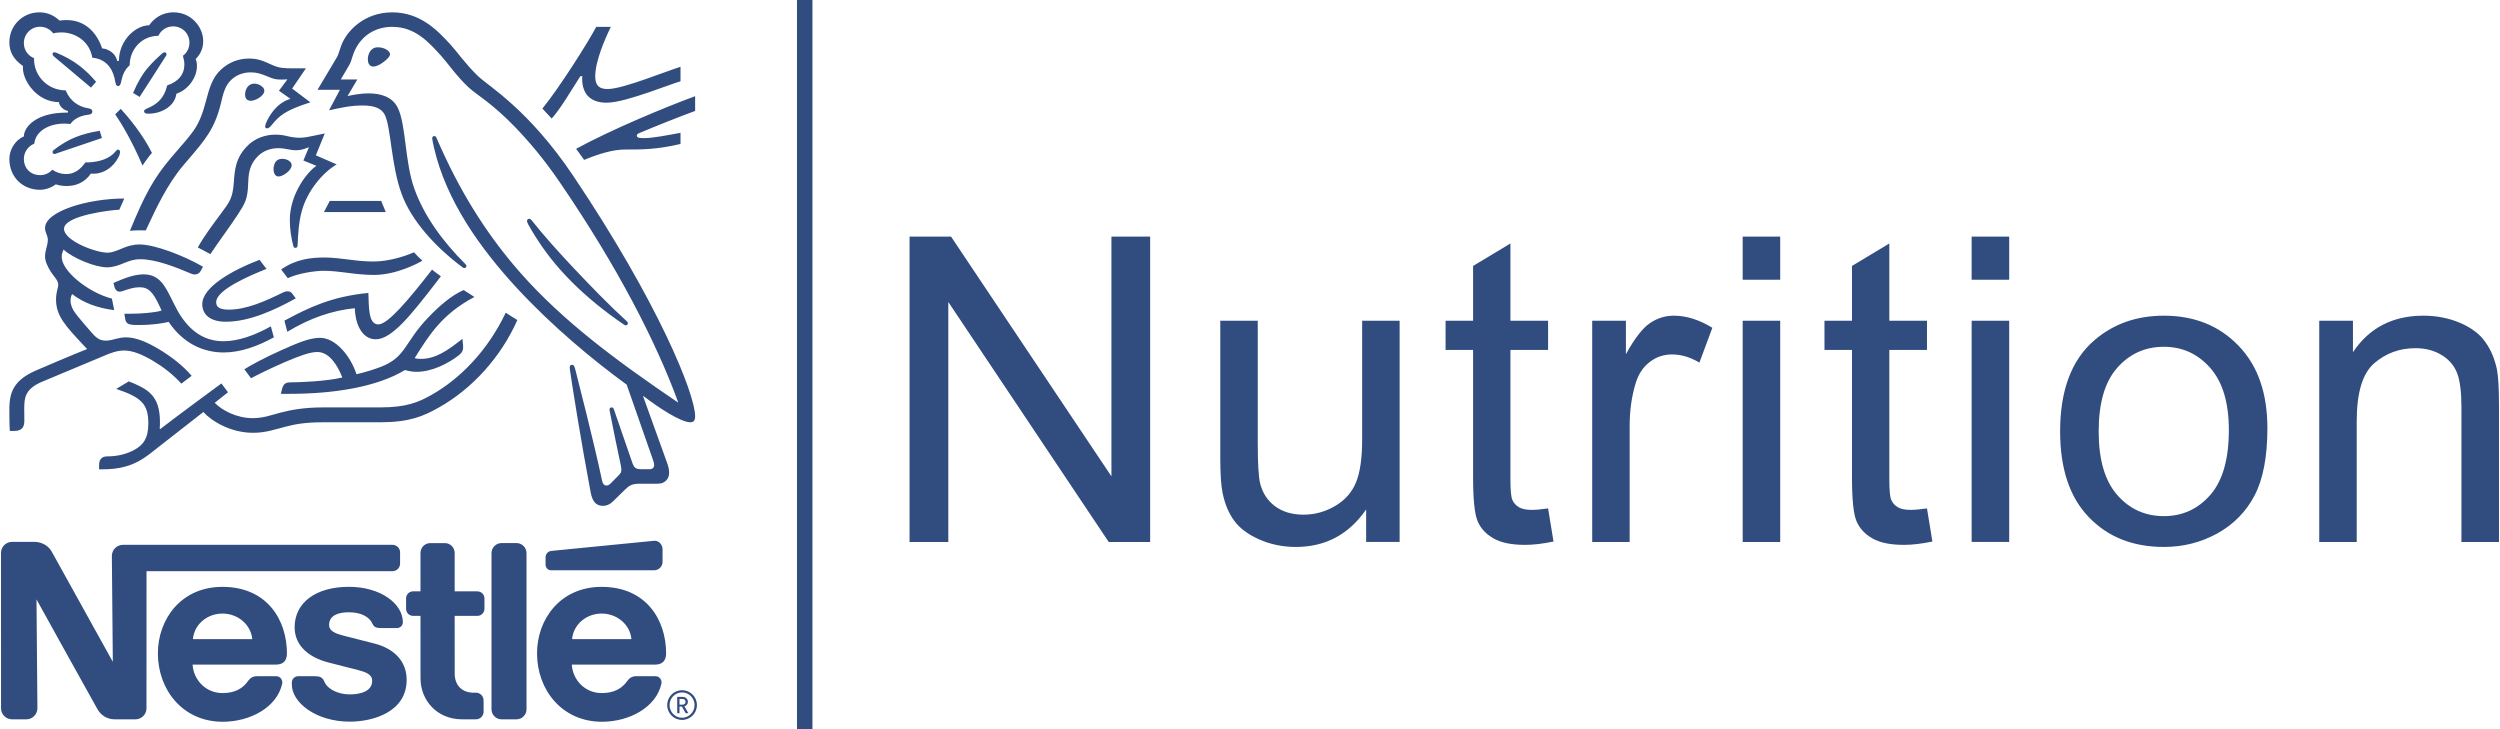
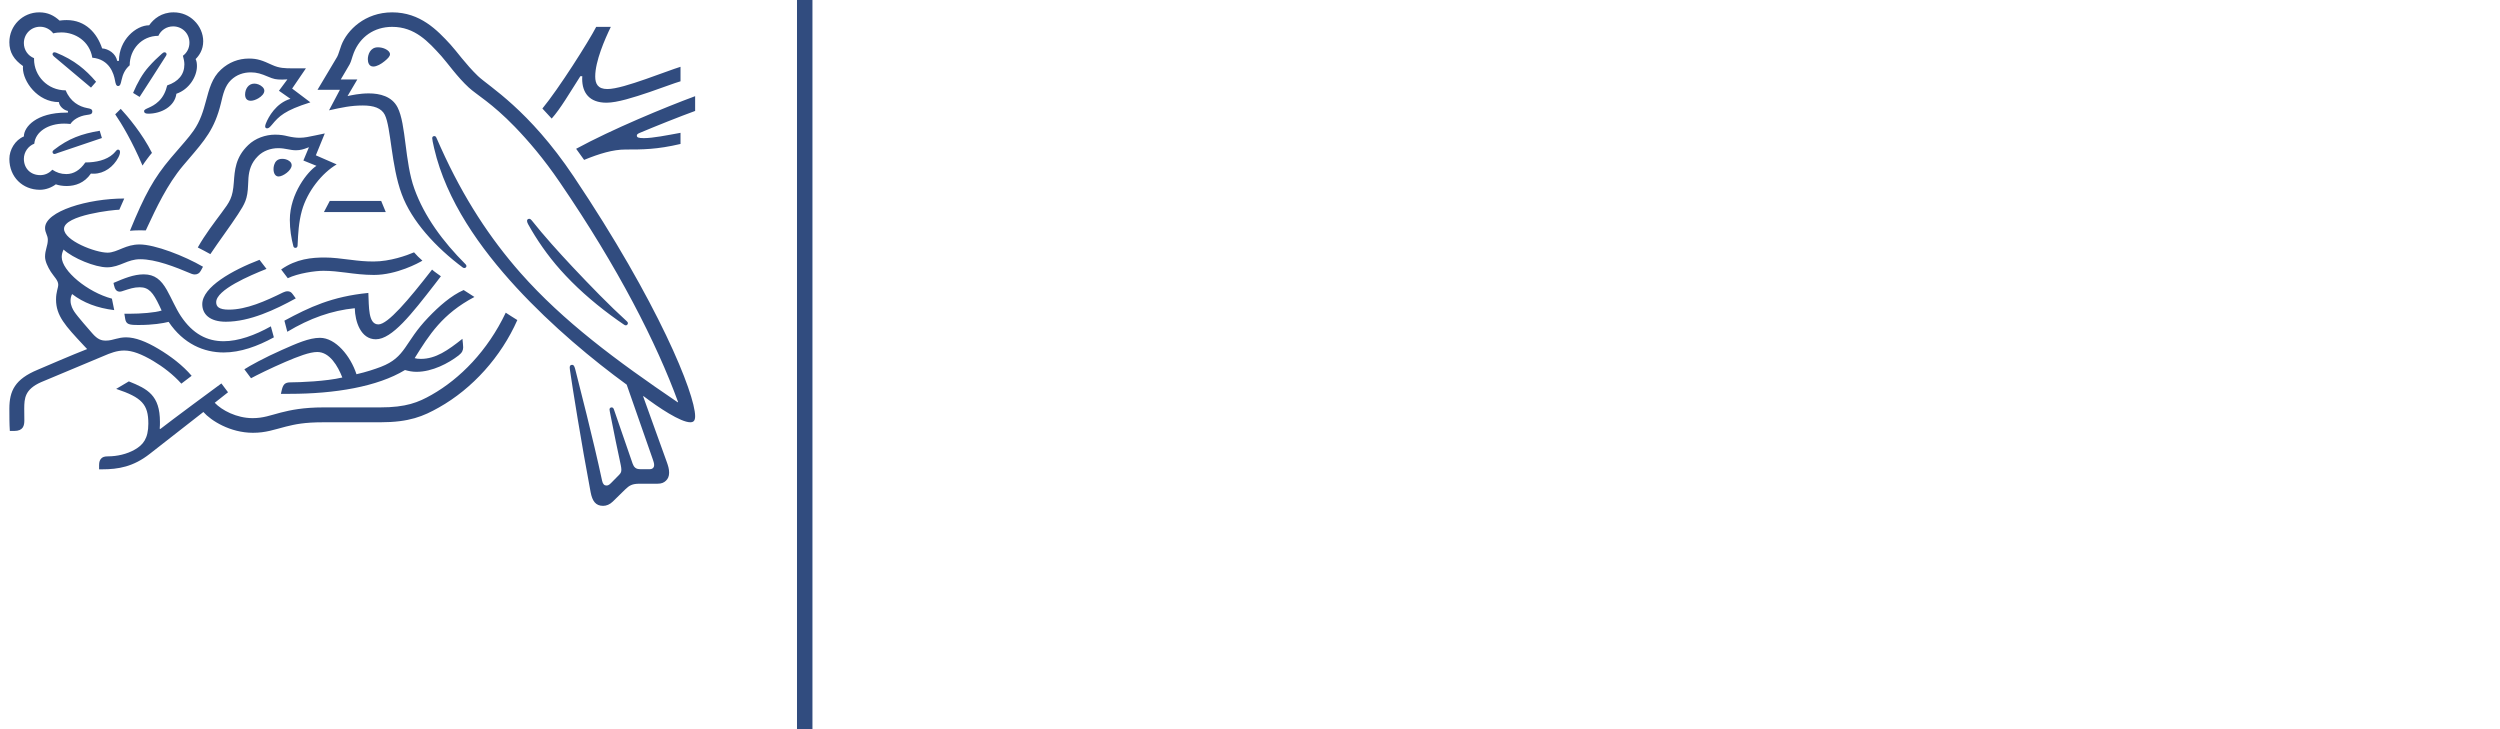
<svg xmlns="http://www.w3.org/2000/svg" xml:space="preserve" width="1094px" height="319px" version="1.1" style="shape-rendering:geometricPrecision; text-rendering:geometricPrecision; image-rendering:optimizeQuality; fill-rule:evenodd; clip-rule:evenodd" viewBox="0 0 68178 19896">
  <defs>
    <style type="text/css">
   
    .fil0 {fill:#314C7F}
   
  </style>
  </defs>
  <g id="Layer_x0020_1">
-     <path class="fil0" d="M14343 15098c0,-151 -122,-276 -275,-276l-406 0c-153,0 -275,125 -275,277l0 4258c0,152 122,276 275,276l406 0c153,0 275,-124 275,-276l0 -4259zm520 114l0 202c0,84 68,151 151,151l2810 0c128,0 232,-103 232,-231l0 -343c0,-128 -105,-244 -233,-231 1,0 -2715,266 -2802,276 -101,11 -158,92 -158,176zm-2275 4421c-699,0 -1138,-529 -1138,-1119l-1 -1705 -200 0c-107,0 -193,-86 -193,-192l0 -286c0,-106 87,-192 193,-192l200 1 0 -1048c0,-149 120,-269 268,-269l397 0c148,0 268,121 268,270l0 1047 619 0c107,0 194,86 194,191l0 286c0,107 -88,192 -194,192l-619 0 1 1576c0,310 188,521 522,521l57 -1c115,0 209,94 209,210l1 308c0,117 -95,210 -210,210l-374 0zm-7350 -2189c35,-402 389,-698 806,-698 417,0 776,296 814,698l-1620 0zm2566 389l0 0c0,-909 -539,-1816 -1760,-1816 -1130,0 -1762,884 -1762,1816 0,992 677,1866 1770,1866 747,0 1483,-393 1623,-1040 18,-88 -41,-202 -162,-203l-534 0c-98,0 -177,47 -225,116 -152,225 -377,344 -707,344 -468,0 -793,-368 -818,-777l2271 0c211,0 304,-113 304,-306zm7783 -389c35,-402 390,-698 806,-698 417,0 777,296 813,698l-1619 0zm2566 389l0 0c0,-909 -538,-1816 -1760,-1816 -1129,0 -1763,884 -1763,1816 0,992 680,1866 1771,1866 747,0 1483,-393 1624,-1040 19,-88 -40,-202 -163,-203l-534 0c-97,0 -177,47 -224,116 -154,225 -378,344 -708,344 -468,0 -793,-368 -817,-777l2271 0c209,0 303,-114 303,-306zm-7469 -2963l-7356 0c-167,0 -302,136 -302,304l26 2889c0,0 -1586,-2863 -1669,-3010 -76,-137 -244,-264 -475,-264l-605 0c-168,0 -303,136 -303,304l1 4237c0,167 134,303 302,303l388 0c169,0 303,-137 303,-304l-25 -2970c0,0 1601,2892 1669,3006 92,153 248,268 475,268l556 0c167,0 302,-136 302,-303l1 -3741 6714 0c114,0 206,-92 206,-206l1 -306c0,-114 -93,-207 -209,-207zm-1189 1841c320,0 558,116 645,316 41,96 122,115 231,115l440 0c74,0 157,-63 157,-158 0,-511 -610,-968 -1475,-968 -892,0 -1479,426 -1479,1104 0,519 410,827 914,959 229,60 621,156 812,207 206,54 391,117 391,293 0,278 -294,373 -615,373 -302,0 -605,-135 -693,-352 -49,-125 -137,-144 -270,-144l-447 0c-78,0 -168,68 -168,169l0 58c0,495 664,1013 1580,1013 649,0 1554,-270 1554,-1141 0,-504 -338,-854 -887,-993 -215,-55 -732,-186 -844,-215 -198,-52 -386,-117 -386,-288 0,-260 240,-348 540,-348zm9106 2365l-83 0 0 156 83 0c49,0 83,-33 83,-78 0,-45 -35,-78 -83,-78zm86 390l0 0 -102 -182 -67 0 0 182 -62 0 0 -446 151 0c77,0 141,59 141,134 0,65 -41,105 -96,122l108 190 -73 0zm-99 -568l0 0c-188,0 -341,155 -341,346 0,190 153,346 341,346 188,0 342,-156 342,-346 0,-191 -154,-346 -342,-346zm0 751l0 0c-224,0 -405,-181 -405,-405 0,-225 181,-406 405,-406 224,0 406,181 406,406 0,224 -182,405 -406,405z" />
    <path class="fil0" d="M15628 4814c-1229,-1832 -2308,-2450 -2612,-2740 -333,-321 -587,-684 -749,-859 -360,-392 -825,-878 -1591,-878 -740,0 -1228,482 -1387,898 -46,119 -82,264 -115,317 -73,119 -400,677 -535,898l611 0 -297 561c346,-76 594,-132 924,-132 294,0 505,70 598,254 171,344 171,1383 462,2166 270,736 931,1455 1673,2007l33 10c37,0 60,-27 60,-53 0,-20 -7,-33 -23,-50 -621,-620 -1126,-1307 -1397,-2059 -267,-733 -224,-1763 -459,-2222 -155,-304 -485,-383 -788,-383 -245,0 -473,50 -578,73l267 -453 -452 0c95,-168 195,-323 244,-416 43,-79 60,-178 112,-313 172,-433 552,-707 1047,-707 620,0 983,400 1344,799 165,185 435,571 749,859 214,197 624,419 1254,1069 363,376 786,865 1231,1519 1595,2334 2641,4390 3226,5994l-10 7c-1674,-1136 -3123,-2209 -4292,-3532 -828,-941 -1548,-2030 -2175,-3420 -43,-93 -79,-179 -119,-268 -16,-36 -33,-46 -59,-46 -33,0 -56,23 -56,56 0,37 16,116 52,274 334,1440 1258,2730 2245,3803 984,1066 2096,1984 3011,2651l713 2040c16,49 36,102 36,152 0,36 -10,66 -33,85 -20,20 -46,31 -106,31l-214 0c-93,0 -129,-14 -162,-40 -33,-27 -56,-66 -72,-112 -63,-192 -440,-1265 -512,-1483 -13,-39 -36,-52 -63,-52 -33,0 -56,26 -56,55 0,27 10,57 26,149 96,489 208,1037 255,1245 19,95 42,185 42,250 0,60 -13,93 -62,143l-221 224c-53,53 -83,66 -126,66 -53,0 -96,-36 -116,-129 -250,-1172 -630,-2624 -729,-3027 -23,-89 -40,-138 -92,-138 -47,0 -63,33 -63,72 0,30 7,66 10,93 59,415 300,1931 561,3314 46,238 136,370 340,370 92,0 182,-37 264,-116 135,-135 175,-171 337,-330 115,-112 195,-158 393,-158l488 0c116,0 178,-30 234,-83 53,-49 86,-119 86,-218 0,-102 -26,-185 -62,-287 -126,-337 -528,-1476 -647,-1796l10 -7c412,314 1013,714 1277,714 83,0 132,-37 132,-165 0,-608 -1010,-3107 -3317,-6546zm-11333 -3836c69,-152 221,-258 403,-258 247,0 445,191 445,446 0,148 -69,277 -178,356 23,86 40,162 40,235 0,277 -165,472 -469,574 -40,169 -112,320 -231,432 -198,192 -400,192 -400,271 0,43 30,69 113,69 366,0 726,-204 769,-544 350,-119 561,-472 561,-753 0,-72 -7,-135 -36,-194 95,-93 207,-252 207,-486 0,-204 -88,-412 -247,-564 -139,-136 -333,-225 -561,-225 -330,0 -545,178 -667,353 -360,0 -825,400 -825,971l-50 0c-33,-198 -238,-330 -409,-340 -139,-416 -452,-773 -967,-773 -60,0 -132,4 -195,14 -152,-139 -320,-225 -555,-225 -449,0 -815,360 -815,815 0,284 129,479 373,651 0,0 -3,36 -3,53 0,363 396,931 984,931 0,92 115,218 244,241l0 46 -50 0c-809,0 -1152,389 -1152,650 -241,99 -396,366 -396,614 0,492 360,842 835,842 159,0 320,-63 433,-149 82,30 188,46 297,46 228,0 482,-79 660,-339 26,3 50,3 76,3 290,0 541,-191 673,-443 33,-62 46,-112 46,-148 0,-36 -16,-66 -52,-66 -47,0 -53,43 -136,119 -185,168 -468,231 -759,231 -142,208 -317,317 -518,317 -149,0 -264,-40 -383,-119 -96,106 -215,148 -330,148 -261,0 -446,-181 -446,-445 0,-185 119,-350 284,-413 30,-327 380,-548 815,-548 56,0 113,4 172,10 66,-105 225,-218 449,-247 46,-7 83,-10 109,-23 26,-14 39,-40 39,-70 0,-26 -9,-49 -36,-66 -23,-13 -62,-20 -109,-29 -208,-40 -455,-169 -581,-483 -498,0 -864,-399 -864,-848l0 -30c-166,-66 -278,-224 -278,-412 0,-248 195,-446 442,-446 149,0 278,73 360,181 70,-19 149,-26 225,-26 370,0 766,235 841,690 476,43 588,446 618,614 16,86 30,159 86,159 59,0 72,-66 92,-156 36,-168 99,-303 224,-409 0,-432 324,-805 783,-805zm961 2588c-156,221 -268,330 -621,746 -465,551 -710,997 -1116,1987 66,-7 162,-13 268,-13 52,0 95,0 165,3l49 -106c228,-488 535,-1148 964,-1657l149 -175c442,-518 716,-825 888,-1531 59,-251 108,-476 277,-637 152,-146 343,-208 538,-208 165,0 287,39 465,115 162,69 222,82 393,82 60,0 102,-3 142,-6l-231 311 314 220c-393,116 -601,495 -670,671 -14,36 -20,59 -20,82 0,27 13,53 53,53 42,0 76,-33 132,-99 191,-231 343,-389 1049,-611l-498 -376 376 -552 -353 0c-225,0 -373,-3 -568,-92 -264,-122 -399,-175 -634,-175 -287,0 -548,103 -762,300 -248,228 -323,532 -413,865 -69,258 -152,542 -336,803zm759 2248c-188,254 -446,587 -644,940 63,30 271,142 343,182 228,-343 545,-766 753,-1086 188,-290 264,-416 277,-806 4,-65 4,-128 10,-191 17,-201 70,-406 261,-594 142,-142 347,-215 551,-215 198,0 314,57 486,57 122,0 211,-30 290,-60l63 -23 -152 363 357 145c-228,142 -727,753 -727,1476 0,260 40,502 96,716 6,23 20,47 56,47 33,0 56,-20 59,-57l4 -76c10,-221 26,-571 115,-885 149,-528 548,-1023 948,-1260l-568 -248 244 -597 -267 56c-162,33 -281,62 -423,62 -92,0 -198,-13 -323,-42 -96,-24 -198,-43 -344,-43 -260,0 -541,99 -732,284 -350,333 -370,693 -393,1013 -30,426 -109,532 -340,842zm8470 201c-23,-29 -43,-43 -69,-43 -40,0 -59,27 -59,56 0,46 33,102 115,241 251,426 561,855 944,1258 413,439 898,848 1416,1215l162 112c23,16 40,26 60,26 33,0 56,-33 56,-59 0,-17 -7,-33 -27,-50 -482,-438 -1000,-973 -1485,-1488 -380,-406 -769,-835 -1113,-1268zm-10623 -1496c50,-82 199,-283 258,-346 -254,-515 -670,-1007 -852,-1202l-151 149c174,254 468,746 745,1399zm-2419 -2980c-30,-27 -36,-43 -36,-63 0,-23 16,-49 52,-49 13,0 27,3 43,9 244,99 452,215 637,357 156,119 307,264 456,439l-139 159c-171,-142 -726,-608 -1013,-852zm2340 1106l-178 -109c116,-274 257,-525 426,-713 119,-135 231,-244 356,-354 30,-23 47,-42 76,-42 33,0 56,26 56,52 0,14 -6,30 -19,50 -202,313 -595,934 -717,1116zm-2238 1531c-43,17 -63,27 -86,27 -36,0 -52,-30 -52,-53 0,-23 9,-36 33,-56 406,-317 762,-442 1254,-525l60 198 -1209 409zm8467 -2561c0,-116 60,-324 274,-324 73,0 142,17 199,43 79,37 132,89 132,145 0,60 -60,119 -149,192 -92,76 -211,145 -307,145 -116,0 -149,-109 -149,-201zm-3350 964c0,-142 86,-297 251,-297 72,0 158,29 221,89 36,33 53,69 53,106 0,78 -76,155 -165,207 -70,40 -142,66 -205,66 -102,0 -155,-62 -155,-171zm776 2037c0,-33 3,-73 16,-113 26,-86 83,-168 221,-168 63,0 132,16 188,56 50,33 70,76 70,119 0,142 -238,307 -357,307 -86,0 -138,-83 -138,-201zm-1301 4165c-446,0 -644,-211 -644,-479 0,-468 822,-927 1562,-1211l191 248c-456,181 -1373,571 -1373,908 0,119 69,204 346,204 482,0 1001,-234 1479,-469 37,-16 79,-32 119,-32 63,0 103,19 149,85l79 109c-558,307 -1255,637 -1908,637zm1228 126c-436,244 -888,406 -1288,406 -445,0 -841,-192 -1171,-690 -139,-211 -248,-475 -380,-710 -158,-277 -330,-425 -631,-425 -274,0 -541,112 -825,234l14 63c23,102 62,175 158,175 43,0 86,-21 109,-27 158,-50 274,-93 436,-93 247,0 366,146 535,502l62 133c-172,59 -574,88 -875,88l-142 0 23 142c10,60 33,109 83,133 59,29 145,32 294,32 376,0 650,-46 808,-85 407,604 964,835 1502,835 459,0 925,-169 1370,-413l-82 -300zm449 148l-79 -303c680,-367 1300,-660 2291,-757 19,380 -7,859 274,859 257,0 818,-663 1465,-1496 60,57 155,116 241,182l-165 215c-630,812 -1168,1505 -1611,1505 -412,0 -567,-485 -574,-848 -631,63 -1225,273 -1842,643zm8734 -6625c-257,0 -330,-142 -330,-343 0,-416 261,-1014 426,-1354l-399 0c-208,403 -1027,1694 -1469,2229l254 274c238,-265 499,-714 782,-1156l53 0c0,23 -3,50 -3,73 0,373 191,650 663,650 291,0 747,-145 1175,-290 357,-122 684,-248 846,-294l0 -396c-185,56 -561,201 -951,336 -409,142 -812,271 -1047,271zm882 1198c396,-168 1106,-452 1515,-600l0 -403c-822,304 -2264,901 -3248,1436 26,33 198,274 218,303 416,-171 789,-283 1125,-283 472,0 859,0 1506,-152l0 -304c-363,66 -750,145 -1001,145 -148,0 -191,-19 -191,-69 0,-30 20,-49 76,-73zm-8616 2159l1687 0 -125 -303 -1403 0 -159 303zm-5919 1509c178,0 324,-60 462,-116 132,-53 264,-105 443,-105 422,0 944,205 1403,399 26,10 56,17 86,17 72,0 128,-33 165,-103l59 -108c-505,-294 -1311,-608 -1730,-608 -191,0 -330,49 -462,102 -148,60 -277,122 -413,122 -333,0 -1188,-330 -1188,-650 0,-376 1360,-522 1509,-522l135 -306c-987,0 -2162,346 -2162,805 0,132 76,198 76,320 0,165 -76,277 -76,463 0,121 72,277 158,412 93,142 202,234 202,353 0,89 -60,195 -60,403 0,446 254,716 750,1248l99 105c-410,159 -1172,489 -1351,565 -617,257 -772,571 -772,1066 0,191 0,409 13,604l119 0c248,0 277,-148 277,-290 0,-96 -3,-205 -3,-324 3,-274 13,-518 456,-716 178,-79 1053,-436 1703,-713 192,-83 370,-152 568,-152 221,0 475,96 792,284 267,158 548,373 769,620l281 -214c-241,-284 -575,-538 -908,-736 -333,-199 -631,-314 -881,-314 -109,0 -199,20 -274,40 -89,23 -172,49 -278,49 -122,0 -224,-29 -373,-201 -56,-63 -412,-469 -488,-588 -37,-56 -103,-168 -103,-300 0,-56 10,-122 43,-181 307,237 687,382 1149,438l-63 -313c-663,-175 -1370,-760 -1370,-1136 0,-79 20,-135 50,-204 257,237 861,485 1188,485zm4751 59c416,-294 845,-327 1191,-327 208,0 452,30 710,63 208,27 396,46 621,46 452,0 907,-165 1105,-250 57,69 152,161 228,227 -95,60 -703,390 -1323,390 -274,0 -535,-33 -760,-63 -198,-26 -412,-50 -620,-50 -228,0 -687,67 -971,202l-181 -238zm6130 1179c-496,1043 -1248,1802 -2021,2241 -366,208 -696,344 -1409,344l-1542 0c-551,0 -898,72 -1168,141 -291,76 -476,152 -769,152 -436,0 -839,-214 -1034,-419l363 -287 -181 -241c-106,76 -1396,1030 -1667,1244l-17 -9c7,-66 7,-126 7,-185 0,-727 -337,-901 -849,-1106l-346 205c703,234 878,422 878,947 0,416 -149,581 -363,706 -221,129 -495,188 -736,188 -103,0 -149,20 -185,57 -40,39 -60,98 -60,181l0 116 83 0c442,0 852,-70 1301,-423l1462 -1142c208,237 733,568 1353,568 350,0 575,-86 898,-169 251,-62 495,-118 1030,-118l1548 0c793,0 1176,-165 1598,-403 918,-515 1700,-1386 2142,-2387 -115,-72 -224,-139 -316,-201zm-2486 1241c399,-640 756,-1208 1631,-1670 -93,-57 -225,-142 -294,-189 -340,149 -677,446 -964,747 -660,686 -601,1082 -1297,1350 -175,66 -390,138 -664,201 -162,-498 -568,-994 -997,-994 -297,0 -640,155 -1036,330 -466,205 -892,440 -1027,529l182 244c138,-76 538,-274 937,-446 347,-148 660,-270 872,-270 340,0 561,386 683,696 -446,106 -1179,132 -1400,132 -102,0 -139,17 -175,46 -33,30 -59,83 -76,156l-26 112 238 0c1234,0 2399,-195 3149,-650 105,29 198,49 316,49 430,0 872,-234 1150,-449 98,-76 122,-145 122,-221 0,-36 -4,-70 -7,-103l-13 -128c-396,313 -726,548 -1136,548 -72,0 -125,-7 -168,-20z" />
    <polygon class="fil0" points="21725,0 22147,0 22147,19896 21725,19896 " />
-     <path class="fil0" d="M24797 14792l0 -8335 1132 0 4378 6544 0 -6544 1057 0 0 8335 -1131 0 -4378 -6550 0 6550 -1058 0zm12462 0l0 -887c-472,683 -1111,1023 -1918,1023 -355,0 -689,-68 -997,-204 -309,-136 -538,-309 -687,-514 -152,-208 -256,-461 -317,-759 -40,-202 -62,-521 -62,-957l0 -3740 1023 0 0 3348c0,536 21,895 62,1081 66,270 202,479 410,634 209,154 467,230 774,230 306,0 594,-78 864,-236 269,-157 459,-372 570,-642 113,-271 169,-665 169,-1180l0 -3235 1023 0 0 6038 -914 0zm4966 -916l148 904c-288,60 -546,91 -773,91 -372,0 -660,-58 -865,-177 -204,-116 -348,-271 -431,-463 -84,-190 -126,-594 -126,-1207l0 -3474 -751 0 0 -796 751 0 0 -1496 1019 -613 0 2109 1028 0 0 796 -1028 0 0 3530c0,293 17,479 52,563 37,83 95,149 177,199 81,49 197,74 349,74 115,0 264,-13 450,-40zm1204 916l0 -6038 920 0 0 914c234,-427 452,-710 652,-846 198,-136 417,-206 656,-206 345,0 694,111 1051,330l-353 951c-248,-149 -499,-223 -749,-223 -225,0 -425,68 -603,202 -179,136 -305,322 -381,561 -114,363 -171,761 -171,1193l0 3162 -1022 0zm4107 -7157l0 -1178 1024 0 0 1178 -1024 0zm0 7157l0 -6038 1024 0 0 6038 -1024 0zm5030 -916l148 904c-288,60 -546,91 -773,91 -372,0 -660,-58 -865,-177 -204,-116 -348,-271 -431,-463 -84,-190 -126,-594 -126,-1207l0 -3474 -751 0 0 -796 751 0 0 -1496 1019 -613 0 2109 1028 0 0 796 -1028 0 0 3530c0,293 17,479 52,563 37,83 95,149 177,199 81,49 198,74 349,74 114,0 264,-13 450,-40zm1219 -6241l0 -1178 1025 0 0 1178 -1025 0zm0 7157l0 -6038 1025 0 0 6038 -1025 0zm2415 -3020c0,-1118 310,-1947 933,-2484 518,-446 1151,-672 1898,-672 831,0 1510,272 2036,818 528,543 790,1294 790,2253 0,778 -117,1389 -349,1834 -233,446 -573,791 -1017,1038 -447,246 -932,369 -1460,369 -844,0 -1527,-270 -2049,-814 -522,-541 -782,-1321 -782,-2342zm1052 0c0,774 168,1352 506,1737 338,386 763,578 1273,578 509,0 932,-194 1269,-580 336,-386 505,-976 505,-1768 0,-747 -169,-1314 -509,-1698 -339,-384 -760,-576 -1265,-576 -510,0 -935,192 -1273,574 -338,382 -506,961 -506,1733zm6020 3020l0 -6038 920 0 0 858c444,-664 1085,-996 1921,-996 365,0 699,67 1003,196 307,133 534,303 685,517 154,211 259,463 321,755 37,190 56,522 56,995l0 3713 -1025 0 0 -3674c0,-415 -39,-728 -118,-935 -80,-206 -221,-371 -423,-493 -204,-125 -441,-187 -714,-187 -437,0 -812,140 -1130,415 -316,278 -473,802 -473,1576l0 3298 -1023 0z" />
  </g>
</svg>